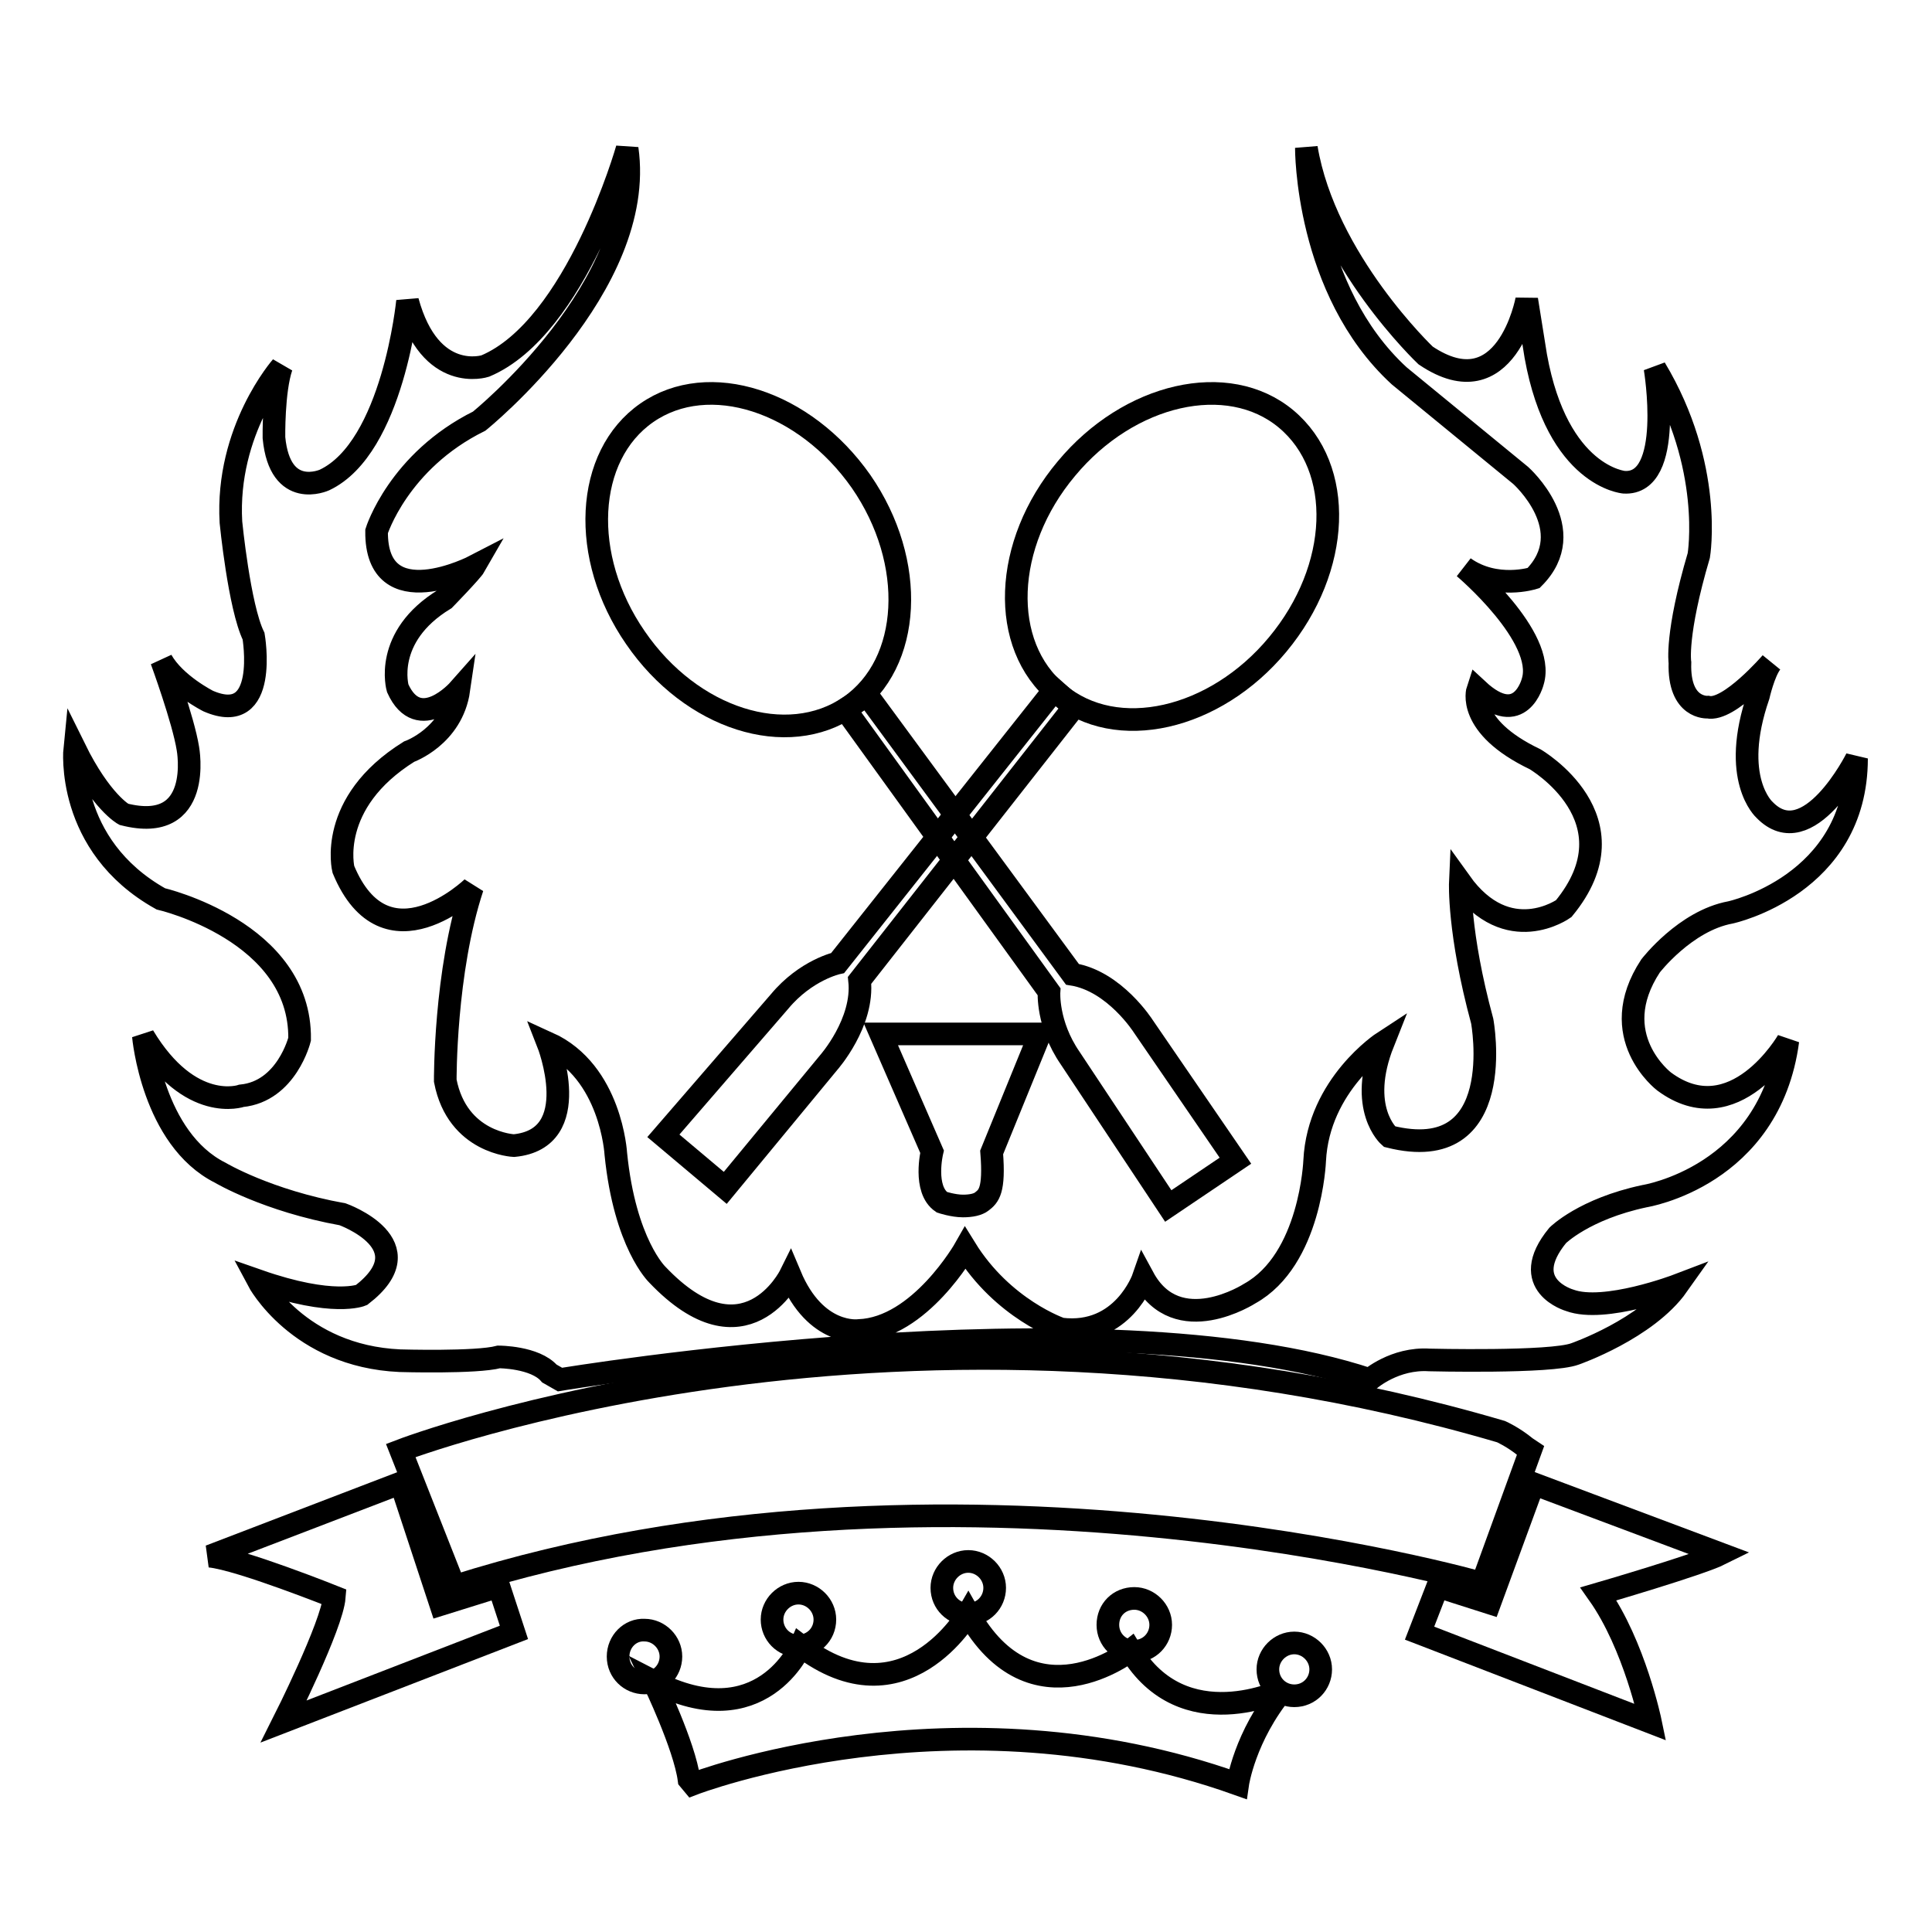
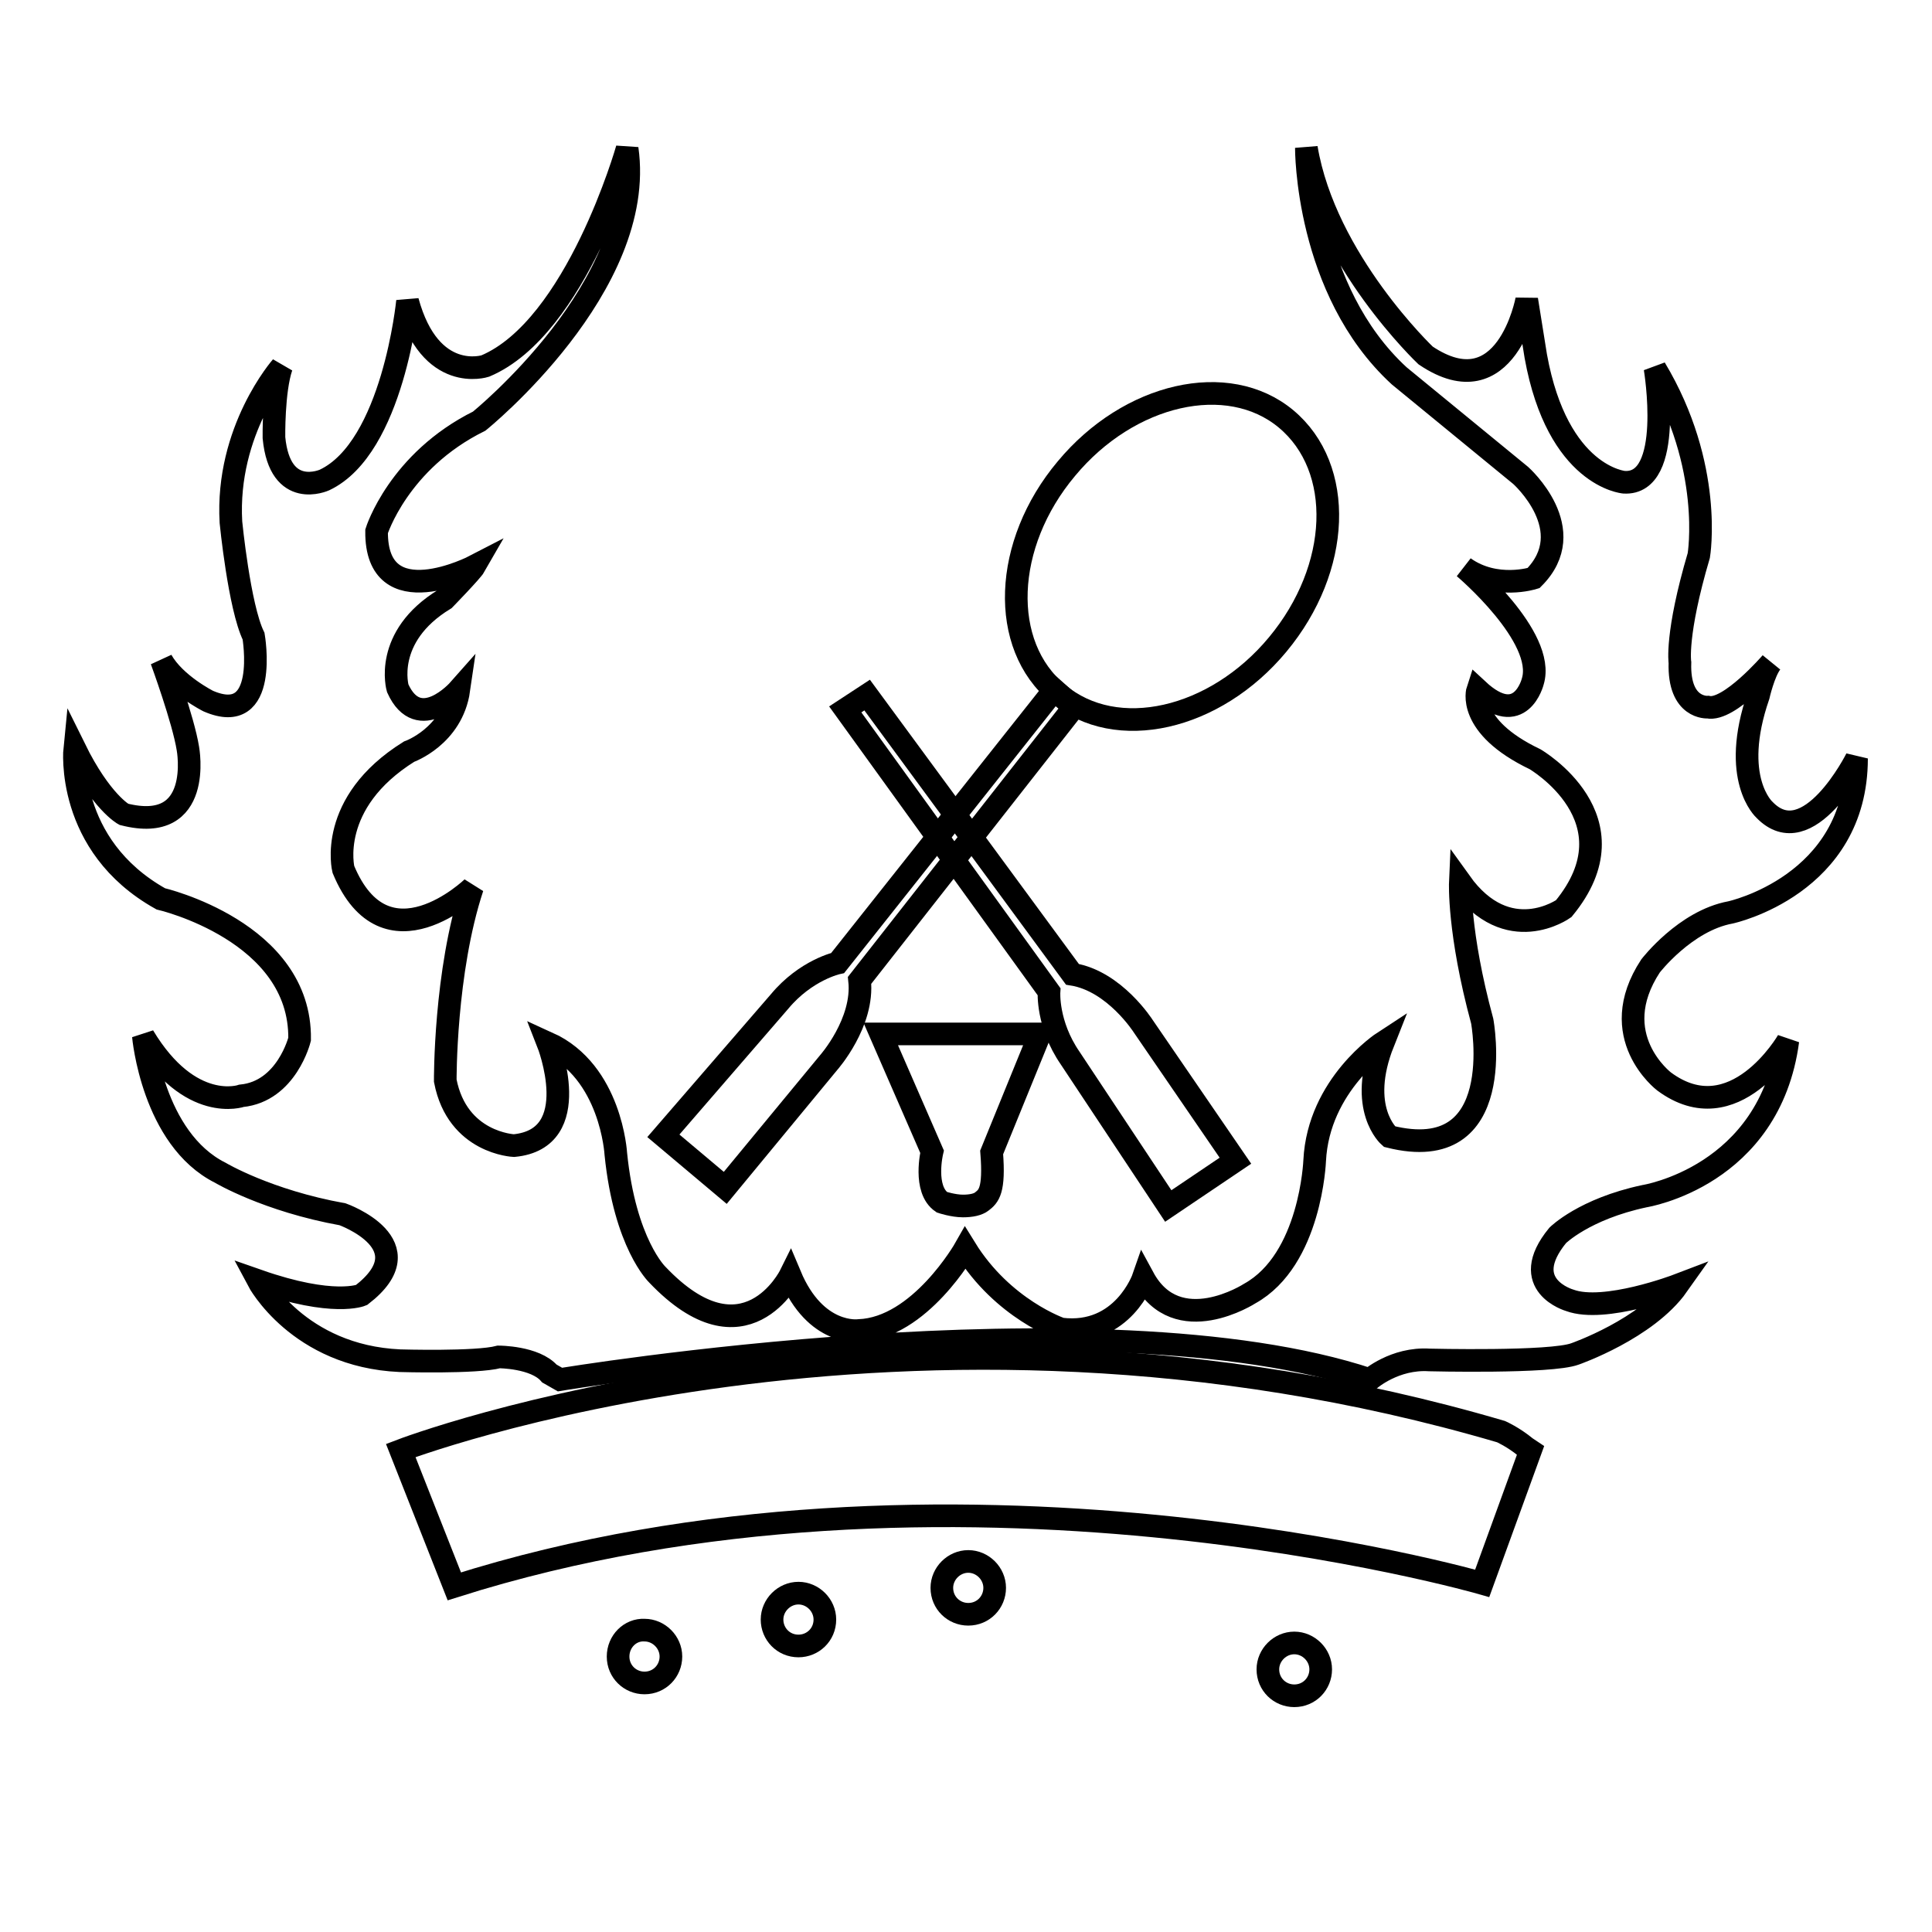
<svg xmlns="http://www.w3.org/2000/svg" version="1.1" x="0px" y="0px" viewBox="0 0 256 256" enable-background="new 0 0 256 256" xml:space="preserve">
  <g>
    <g>
-       <path stroke-width="3" fill-opacity="0" stroke="#000000" d="M91.8,236.4c0,0,34.6-13.4,72.2,0c0,0,0.9-6.3,6-12.5c0,0-13.2,6.5-20.2-5.2c0,0-13,10.3-21.5-4.9c0,0-8.5,14.8-22.2,4.3c0,0-5.2,12.1-19.5,4.7c0,0,4.1,8.5,4.7,13L91.8,236.4z" />
      <path stroke-width="3" fill-opacity="0" stroke="#000000" d="M124.8,210.4c0,2,1.6,3.5,3.5,3.5c2,0,3.5-1.6,3.5-3.5l0,0c0-1.9-1.6-3.5-3.5-3.5S124.8,208.5,124.8,210.4z" />
-       <path stroke-width="3" fill-opacity="0" stroke="#000000" d="M146.8,215.3c0,2,1.6,3.5,3.5,3.5c2,0,3.5-1.6,3.5-3.5c0-1.9-1.6-3.5-3.5-3.5C148.3,211.8,146.8,213.3,146.8,215.3z" />
      <path stroke-width="3" fill-opacity="0" stroke="#000000" d="M168,221.2c0,2,1.6,3.5,3.5,3.5c2,0,3.5-1.6,3.5-3.5s-1.6-3.5-3.5-3.5S168,219.3,168,221.2z" />
      <path stroke-width="3" fill-opacity="0" stroke="#000000" d="M109.3,214.6c0,2-1.6,3.5-3.5,3.5c-2,0-3.5-1.6-3.5-3.5s1.6-3.5,3.5-3.5C107.7,211.1,109.3,212.7,109.3,214.6z" />
      <path stroke-width="3" fill-opacity="0" stroke="#000000" d="M81.9,219.5c0,2,1.6,3.5,3.5,3.5c2,0,3.5-1.6,3.5-3.5l0,0c0-1.9-1.6-3.5-3.5-3.5C83.5,215.9,81.9,217.5,81.9,219.5z" />
      <path stroke-width="3" fill-opacity="0" stroke="#000000" d="M202.8,192.2l-6.4,17.6c0,0-70.7-20.4-136.2,0.4l-7.1-18c0,0,66.9-25.7,145.8-2.5c0,0,1.6,0.7,3.3,2.1L202.8,192.2z" />
-       <path stroke-width="3" fill-opacity="0" stroke="#000000" d="M203.2,196.6l-5.8,15.8l-6.9-2.2l-2.4,6.2l30.6,11.8c0,0-2.1-10.2-6.9-17c0,0,13.4-3.9,16.2-5.3L203.2,196.6z" />
-       <path stroke-width="3" fill-opacity="0" stroke="#000000" d="M53.1,196.5l5.3,16.1l7.7-2.4l2,6.1l-30.5,11.8c0,0,6.4-12.7,6.7-16.5c0,0-12.5-5-16.5-5.4L53.1,196.5z" />
      <path stroke-width="3" fill-opacity="0" stroke="#000000" d="M74.2,182.8c0,0,71.5-11.9,107.3,0c0,0,3.3-2.9,7.9-2.6c0,0,16.1,0.4,19.3-0.8c0,0,9.5-3.3,13.6-9.1c0,0-9.7,3.7-14.3,2c0,0-7-2-1.6-8.6c0,0,3.5-3.5,11.5-5.2c0,0,16.6-2.6,19-20.6c0,0-7.1,12.3-16.4,5.4c0,0-7.9-6-1.8-15.3c0,0,4.6-6,10.6-7.1c0,0,16.7-3.6,16.7-20.4c0,0-6.4,12.8-12.2,6.8c0,0-4.6-4.1-0.8-15.1c0,0,0.7-3.1,1.7-4.4c0,0-5.6,6.5-8.4,5.9c0,0-3.9,0.3-3.7-5.9c0,0-0.6-3.7,2.5-14.2c0,0,2-11.8-5.8-24.8c0,0,2.6,15.5-4.1,15.1c0,0-8.8-0.7-11.7-16.7l-1.2-7.5c0,0-2.7,14.6-13.4,7.4c0,0-13.3-12.6-15.8-27.5c0,0-0.1,18.8,12.3,30.2L201.5,63c0,0,8.1,7.2,1.7,13.6c0,0-5,1.6-9.2-1.4c0,0,10.9,9.2,9.1,15.1c0,0-1.6,6.4-7.3,1.1c0,0-1.6,4.8,7.6,9.2c0,0,13.6,7.9,3.8,19.8c0,0-7.4,5.3-13.7-3.5c0,0-0.3,6.6,2.9,18.4c0,0,3.6,19.3-12.3,15.3c0,0-4.3-3.7-0.8-12.5c0,0-8.6,5.6-9.1,15.7c0,0-0.5,13.1-8.6,17.6c0,0-9.6,6.2-14.1-2.1c0,0-2.7,7.8-10.9,6.8c0,0-7.7-2.6-12.7-10.7c0,0-6,10.6-14.1,10.9c0,0-5.7,0.8-9.1-7.3c0,0-6,12.1-17.6-0.1c0,0-4.3-4.1-5.5-16c0,0-0.6-10.9-9-14.7c0,0,5,12.7-4.5,13.6c0,0-7.5-0.3-9.1-8.6c0,0-0.1-14.4,3.6-25.6c0,0-11.5,11.1-17.1-2.4c0,0-2.2-8.8,8.7-15.6c0,0,5.7-2,6.6-8.2c0,0-5.3,6-8.1-0.2c0,0-2-6.8,6.2-11.8c0,0,3.6-3.7,4-4.4c0,0-13.1,6.8-13-4.6c0,0,2.9-9.3,13.6-14.6c0,0,22.2-17.9,19.6-36.1c0,0-6.7,23.7-18.8,28.8c0,0-7.3,2.4-10.3-8.6c0,0-1.9,19.4-11,23.7c0,0-5.9,2.7-6.7-5.6c0,0-0.1-6.2,1-9.4c0,0-7.4,8.4-6.7,20.6c0,0,1.1,11.2,3,15.1c0,0,2.1,12.1-6,8.6c0,0-4.4-2.2-6.2-5.4c0,0,2.9,7.9,3.5,11.7c0,0,2.1,11.4-8.5,8.7c0,0-3-1.6-6.5-8.7c0,0-1.3,12.8,11.4,19.9c0,0,18.6,4.3,18.4,18.6c0,0-1.7,6.9-7.7,7.5c0,0-6.8,2.4-13-7.9c0,0,1.2,13.6,10.2,18.1c0,0,6.2,3.7,16.2,5.5c0,0,11.2,4,2.5,10.7c0,0-3.7,1.6-13.7-1.9c0,0,5.3,10,18.8,10.6c0,0,10.1,0.3,13.1-0.5c0,0,4.8,0,6.7,2.2L74.2,182.8z" />
      <path stroke-width="3" fill-opacity="0" stroke="#000000" d="M154.8,159.8l8.9-6L151.5,136c0,0-3.8-6-9.4-6.9l-27.2-37L112,94l27,37.4c0,0-0.3,4.3,2.8,8.8L154.8,159.8z" />
-       <path stroke-width="3" fill-opacity="0" stroke="#000000" d="M114.1,63.8c7.4,10.7,6.7,24.1-1.5,29.8c-8.3,5.7-21,1.7-28.4-9.1c-7.4-10.7-6.7-24.1,1.5-29.8C93.9,49,106.6,53.1,114.1,63.8z" />
      <path stroke-width="3" fill-opacity="0" stroke="#000000" d="M123.5,152.6c0,0-1.2,5,1.3,6.7c0,0,1.5,0.5,2.8,0.5c1.1,0,2-0.2,2.5-0.6c0.9-0.7,1.7-1.4,1.3-6.5l6.4-15.7h-21.1L123.5,152.6z" />
      <path stroke-width="3" fill-opacity="0" stroke="#000000" d="M87.9,150.5l8.2,6.9l13.7-16.6c0,0,4.7-5.3,4.1-10.9l28.4-36.2l-2.6-2.3L111,127.6c0,0-4.2,0.9-7.7,5.1L87.9,150.5z" />
      <path stroke-width="3" fill-opacity="0" stroke="#000000" d="M169.3,85.4c-8.3,10-21.4,13-29.1,6.5c-7.8-6.4-7.3-19.8,1.1-29.8c8.3-10,21.4-13,29.1-6.6C178.2,62,177.7,75.3,169.3,85.4z" />
    </g>
  </g>
</svg>